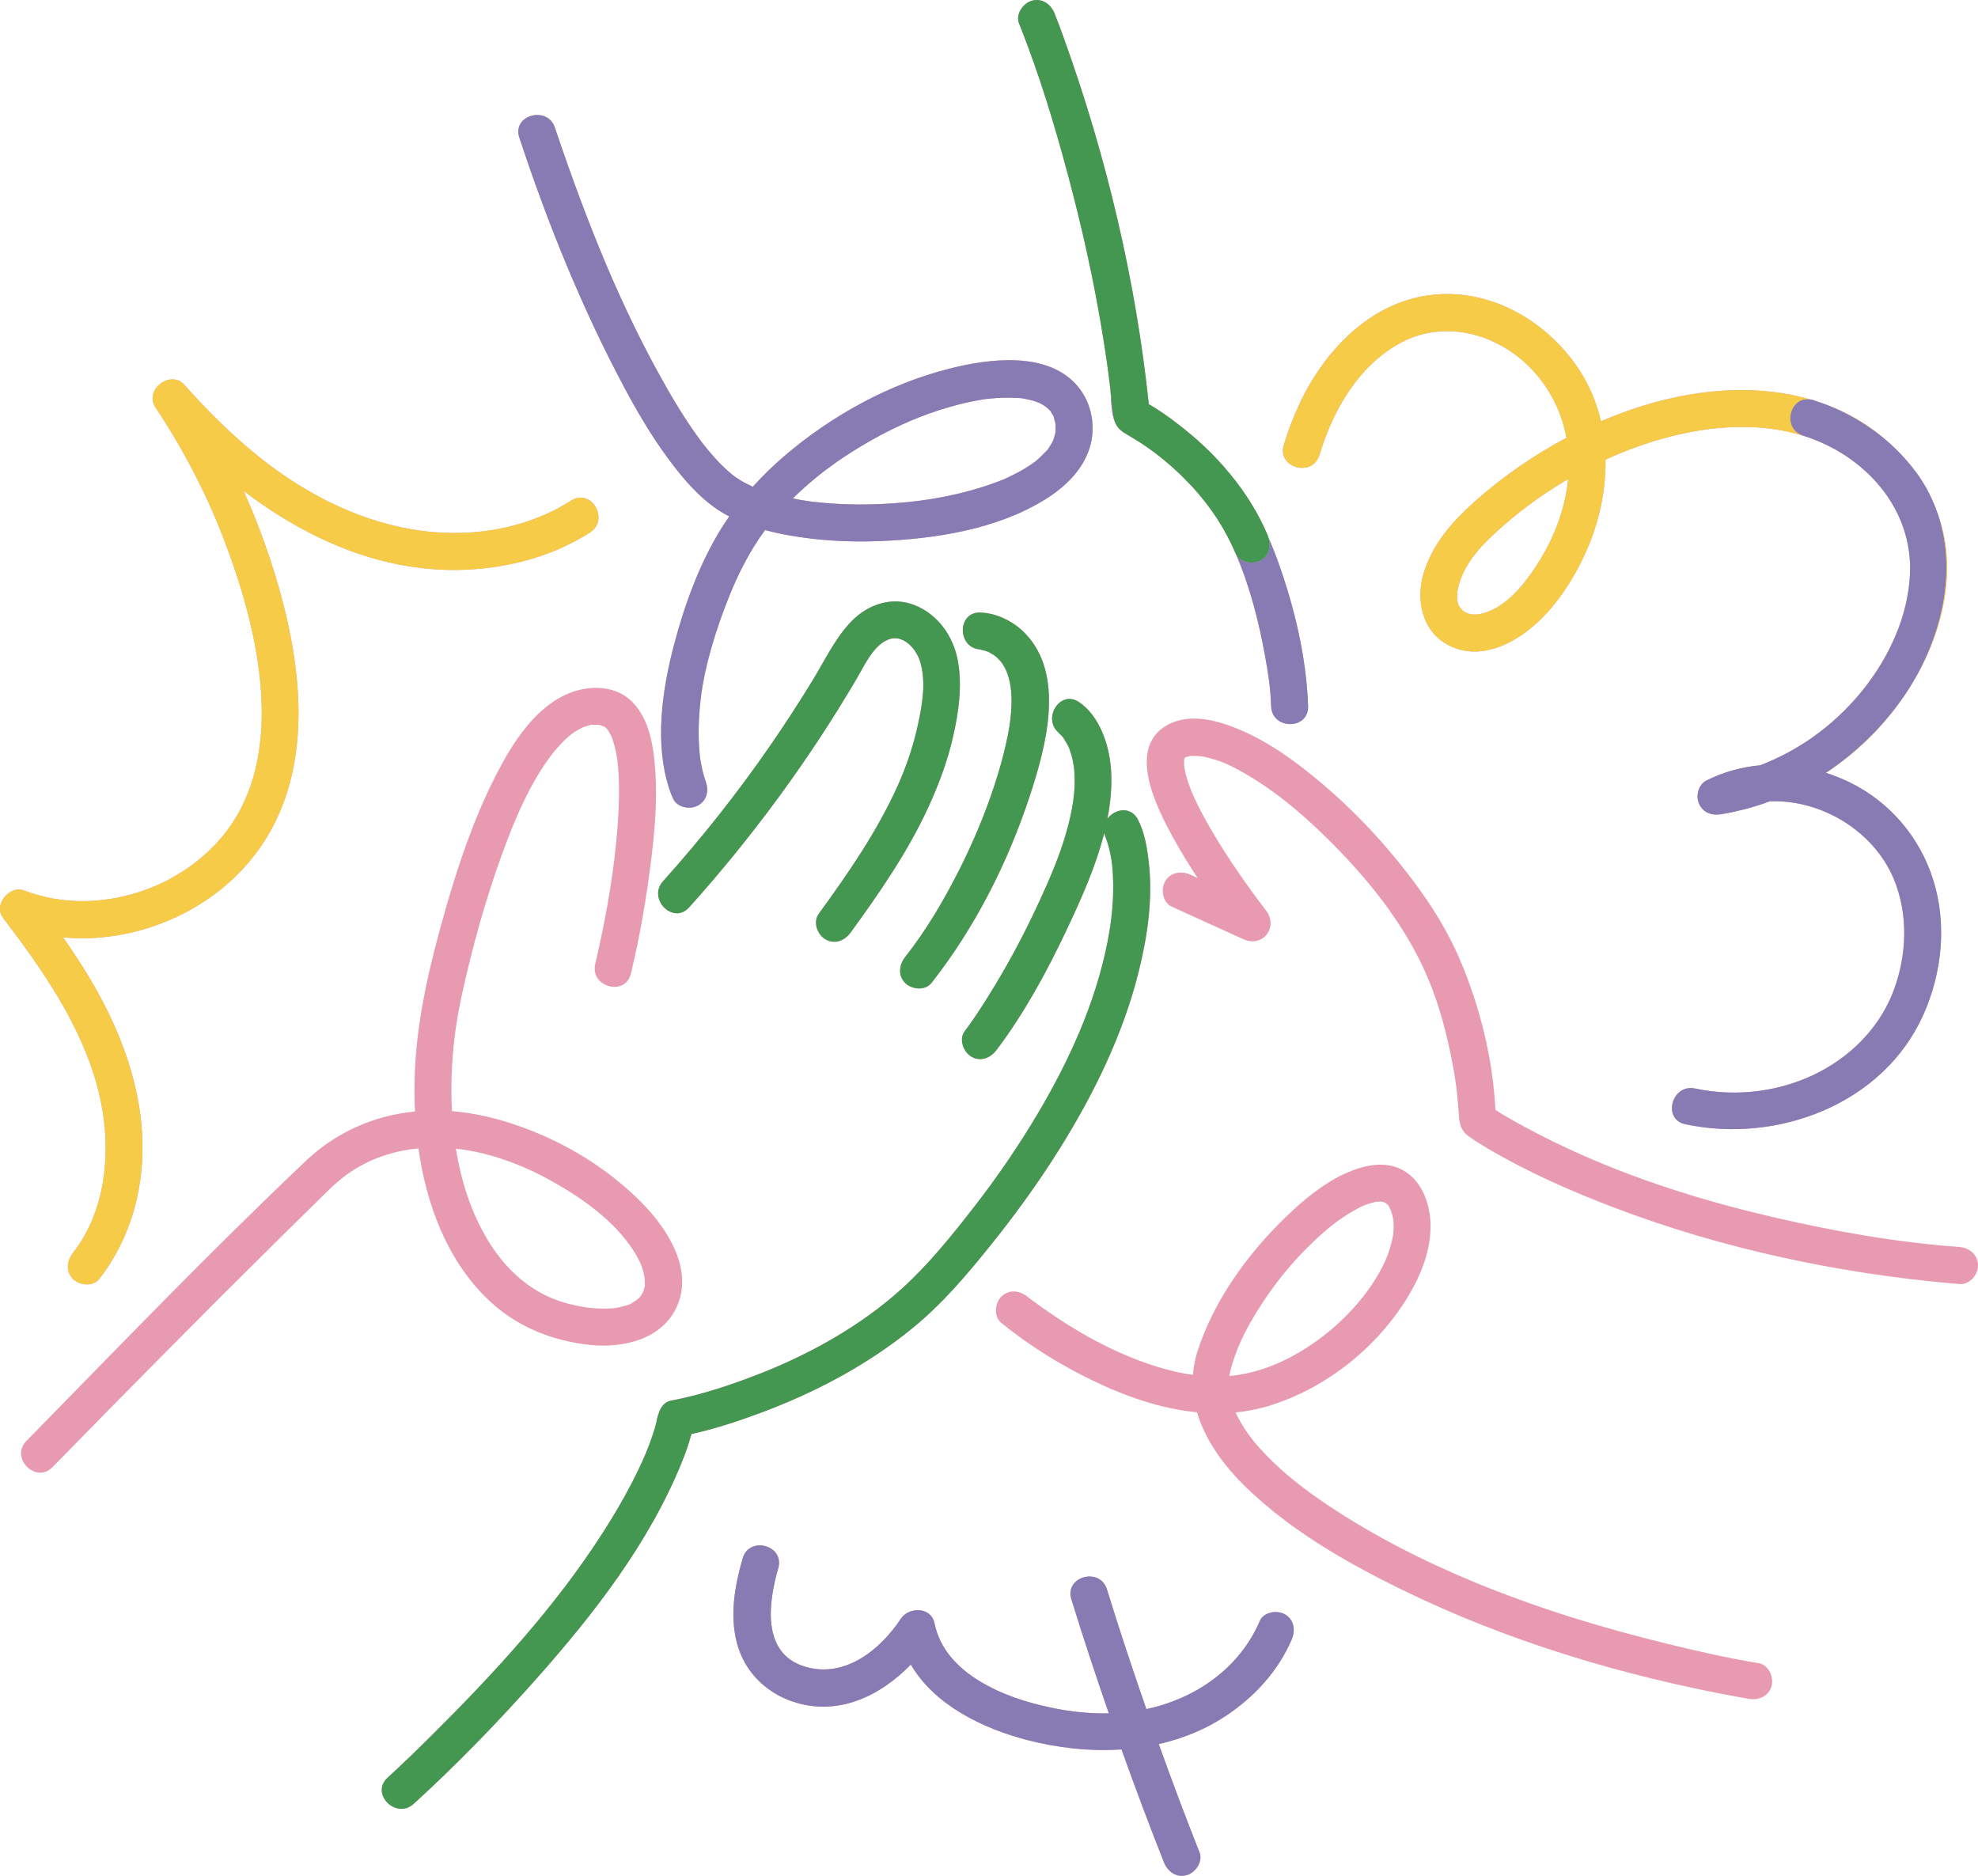
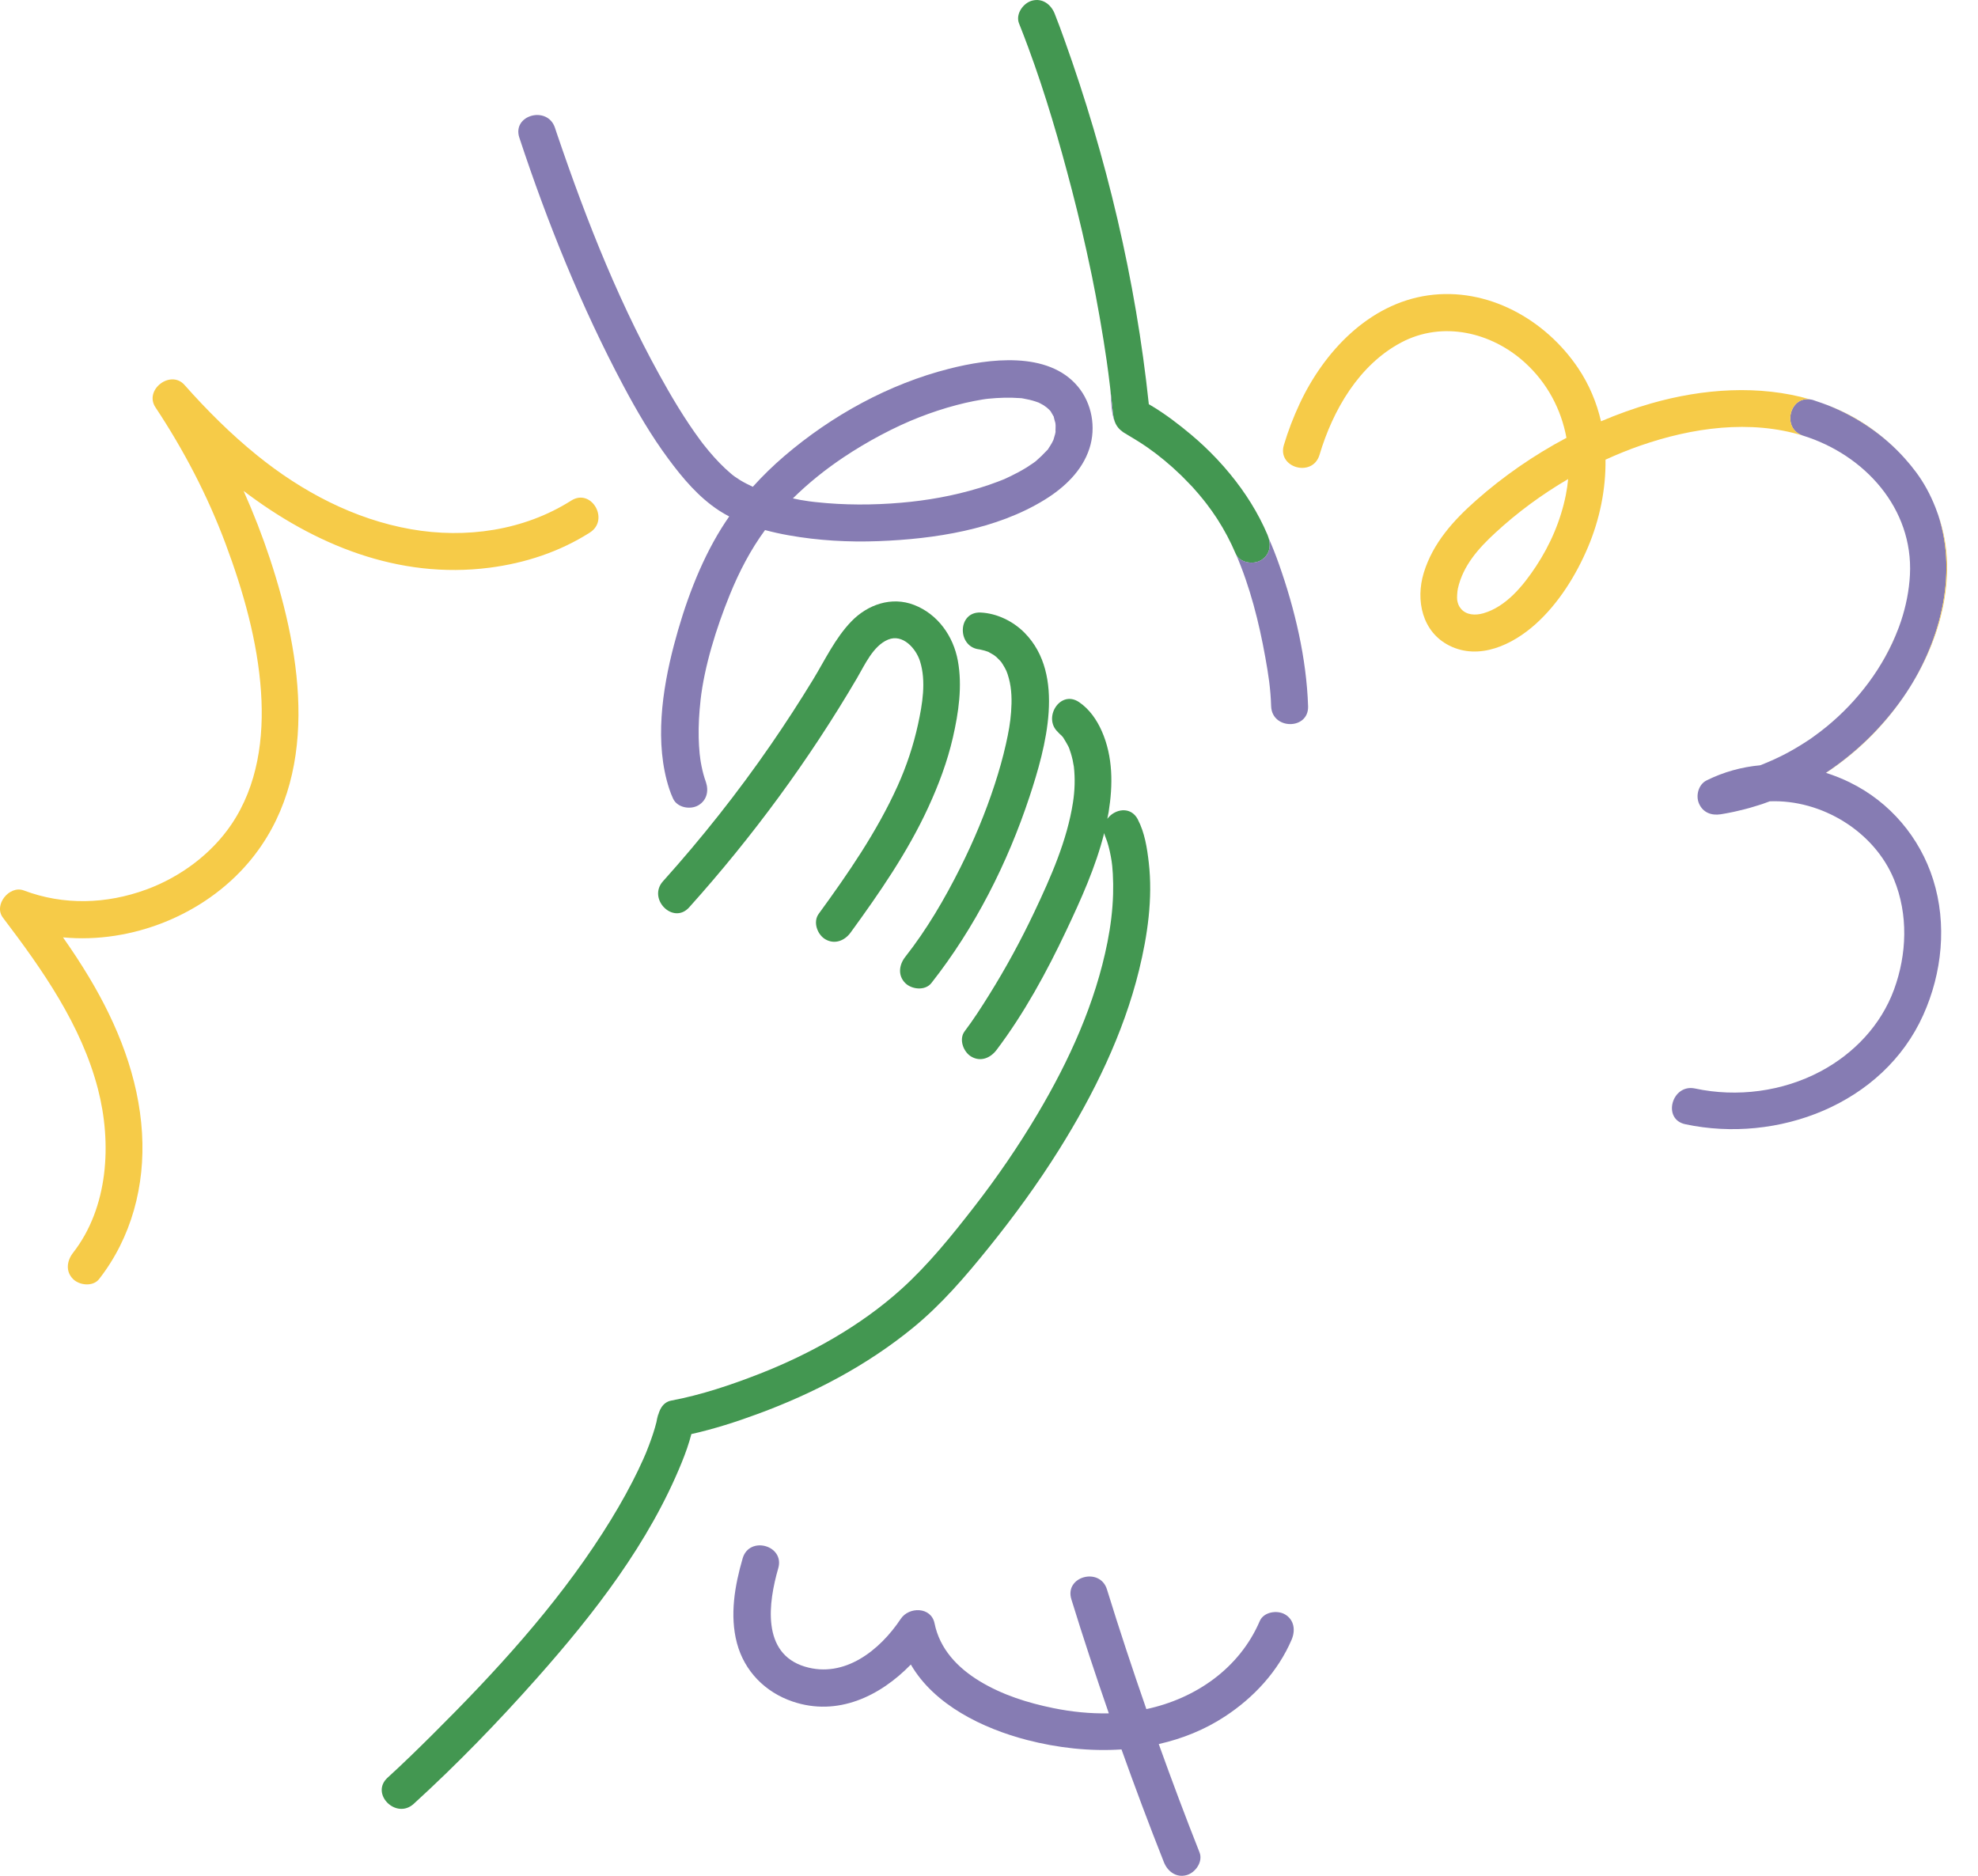
<svg xmlns="http://www.w3.org/2000/svg" xml:space="preserve" width="39.804mm" height="37.747mm" version="1.1" style="shape-rendering:geometricPrecision; text-rendering:geometricPrecision; image-rendering:optimizeQuality; fill-rule:evenodd; clip-rule:evenodd" viewBox="0 0 2515.94 2385.93">
  <defs>
    <style type="text/css">
   
    .fil1 {fill:#439751;fill-rule:nonzero}
    .fil2 {fill:#867CB3;fill-rule:nonzero}
    .fil0 {fill:#E89AB0;fill-rule:nonzero}
    .fil3 {fill:#F6CB48;fill-rule:nonzero}
   
  </style>
  </defs>
  <g id="Layer_x0020_1">
-     <path class="fil0" d="M617.55 1649.76c36.29,36.38 83.11,55.79 133.84,60.94 43.33,4.37 94.21,-8.24 111.25,-52.91 17.94,-47.06 -15.56,-97.11 -47.27,-128.97 -34.8,-34.99 -77.32,-63.42 -122.33,-83.5 -37.31,-16.64 -77.32,-28.67 -118.14,-32.02 -2.64,-49.59 1.95,-99.5 12.57,-147.99 13.32,-60.86 30.16,-121.42 51.48,-179.95 15.87,-43.56 35.69,-90.41 63.32,-126.21 3.79,-4.87 10.25,-12.22 15.75,-17.55 2.93,-2.84 5.97,-5.56 9.17,-8.07 0.35,-0.27 0.73,-0.54 0.91,-0.66 2.22,-1.52 4.44,-2.99 6.74,-4.36 1.06,-0.6 5.87,-2.95 6.25,-3.26 2.9,-1.08 5.83,-1.89 8.79,-2.74 1.23,-0.35 1.8,-0.56 2.12,-0.71 0.37,0.04 0.95,0.1 2.2,0.1 1.76,0 3.56,0.02 5.33,0 0.83,-0.02 1.43,-0.04 1.85,-0.06 0.19,0.06 0.46,0.16 0.91,0.27 2.14,0.52 4.32,1.28 6.45,1.76 0,0 0,0.02 0,0.02 -6.57,-1.41 -1.55,0.1 0.81,0.89 0.66,0.68 1.43,1.37 2.07,1.95 0.62,0.58 1.14,1.26 1.7,1.91 0.1,0.21 0.16,0.31 0.29,0.56 1.18,2.24 2.49,4.56 3.79,6.76 0.1,0.21 0.23,0.42 0.34,0.66 0.37,0.94 0.76,1.86 1.1,2.84 2.16,6.47 3.88,13 5.16,19.7 0.47,2.45 0.85,4.94 1.2,7.38 0.02,0.64 0.76,6.88 0.89,8.15 0.71,7.98 1.08,15.99 1.23,24.02 0.31,17.4 -0.46,34.8 -1.76,52.17 -4.17,55.21 -13.29,108.16 -26.11,165.12 -0.73,3.3 -1.47,6.59 -2.28,9.89 -7.12,29.43 38.2,42.02 45.32,12.51 11.72,-48.59 20.12,-98.23 26.14,-147.84 4.42,-36.61 7.51,-73.94 4.85,-110.82 -2.12,-29.7 -7.03,-63.84 -28.62,-86.29 -24.06,-25.07 -63.71,-22.21 -92.03,-6.54 -37.94,21.01 -63.32,62.47 -82.47,99.97 -27.5,53.84 -47.06,111.77 -63.7,169.81 -18.6,65.15 -34.97,131.48 -38.64,199.42 -1.02,18.79 -1.14,38.12 -0.21,57.62 -52.29,5.1 -100.39,26.42 -138.9,62.93 -118.78,112.58 -232.57,230.82 -347.12,347.72 -2.74,2.78 -5.47,5.58 -8.21,8.38 -21.17,21.66 12.03,54.99 33.23,33.29 95.39,-97.48 191.23,-194.59 288.24,-290.48 14.21,-14.06 28.48,-28.1 42.79,-42.04 14.75,-14.39 29.08,-29.88 46.09,-41.58 26.84,-18.48 56.96,-28.25 88.31,-31.26 9.89,70.44 35.45,139.24 85.31,189.16l0.02 -0.13zm85.89 -146.59c37.68,21.26 77.26,49.34 101.38,86.08 10.87,16.51 16.05,29.83 15.39,45.9 0,0.23 0.02,0.25 0.02,0.39 -0.04,0.16 -0.06,0.21 -0.1,0.37 -0.47,1.95 -0.94,3.82 -1.49,5.73 -0.1,0.44 -0.16,0.64 -0.23,0.94 -0.1,0.21 -0.19,0.29 -0.34,0.58 -0.6,1.12 -1.26,2.22 -1.89,3.34 -2.3,4.27 -6.18,7.03 -11.85,10.52 -4.56,2.8 -1.83,1.45 -7.86,3.42 -4.36,1.37 -8.82,2.47 -13.32,3.22 -6.57,1.08 -21.95,1.02 -31.79,-0.04 -20.99,-2.3 -42.98,-8.56 -59.47,-17.05 -34.68,-17.77 -59.59,-46.4 -78.32,-81.31 -17.26,-32.13 -27.89,-67.97 -33.68,-104.22 43.37,4.77 85.74,20.8 123.53,42.12l0.01 0.02zm74.52 -566.03c0.47,1.02 0.75,1.78 0,0zm389.66 -15.64c5.56,-25.57 10.64,-54.94 2.57,-80.48 -5.1,-16.14 -21.92,-35.19 -40.61,-27.44 -19,7.84 -29.78,32.4 -39.49,48.95 -61.08,104.12 -132.93,201.85 -213.51,291.6 -20.26,22.61 -53.41,-10.81 -33.23,-33.29 49.3,-54.92 95.14,-112.77 137.06,-173.56 18.67,-27.07 36.57,-54.68 53.7,-82.73 15.23,-24.99 28.29,-53.01 48.85,-74.23 20.74,-21.38 51,-31.96 79.69,-20.87 30.16,11.66 49.95,39.61 55.69,70.98 5.91,32.13 0.95,66 -6.28,97.52 -7.03,30.76 -18.19,60.4 -31.36,89.02 -26.22,56.93 -62.04,108.74 -98.81,159.25 -7.49,10.31 -20.25,15.43 -32.15,8.44 -10.16,-5.95 -15.89,-21.95 -8.42,-32.21 37.56,-51.58 74.15,-104.55 100.49,-162.94 11.26,-24.95 20.02,-51.21 25.85,-78.01l-0.03 -0.01zm-16.14 328.91c-9.73,-9.75 -7.84,-23.36 0,-33.31 27.4,-34.82 50.11,-73.69 69.92,-113.27 17.19,-34.35 32.05,-69.79 43.93,-106.32 5.44,-16.8 10.31,-33.78 14.17,-51.02 3.48,-15.43 5.6,-27.27 6.59,-40.82 1.08,-14.39 0.94,-28.94 -2.88,-42.91 -2.3,-8.44 -3.36,-10.64 -7.69,-17.77 -0.66,-1.1 -1.43,-2.18 -2.18,-3.24 -0.19,-0.23 -0.25,-0.27 -0.56,-0.6 -1.74,-1.95 -3.61,-3.75 -5.5,-5.58 -0.52,-0.52 -2.01,-1.6 -2.64,-2.05 -0.35,-0.25 -0.68,-0.52 -1.08,-0.71 -1.85,-1.08 -3.71,-2.12 -5.56,-3.19 -0.37,-0.23 -0.58,-0.34 -0.85,-0.5 -0.04,-0.02 -0.04,-0.02 -0.1,-0.04 -1.57,-0.52 -3.13,-1.12 -4.73,-1.57 -0.42,-0.1 -3.82,-0.95 -6.07,-1.45 -0.19,-0.02 -0.35,-0.06 -0.54,-0.06 0.1,0 0.23,0.02 0.34,0.02 -1.06,-0.23 -1.85,-0.37 -1.86,-0.31 0,0.02 0.13,0.06 0.27,0.08 -27.21,-4.17 -26.36,-47.98 2.84,-46.67 20.8,0.91 41.5,11.1 56,25.82 52.64,53.45 26.8,146.26 6.31,208.22 -28.06,84.91 -69.57,166.9 -124.93,237.26 -7.88,10.04 -25.06,8.15 -33.23,0l0.03 0.01zm-187.29 547.81c-27.57,10.14 -55.96,19.33 -84.75,25.74 -3.13,12.15 -7.36,24.04 -12.09,35.67 -41.57,102.56 -111.32,192.39 -184.12,274.53 -49.55,55.83 -101.82,109.84 -156.97,160.16 -22.32,20.39 -55.63,-12.84 -33.23,-33.29 19.64,-17.94 38.68,-36.52 57.54,-55.26 79.07,-78.61 155.56,-161.85 215.98,-255.94 13.67,-21.26 26.51,-43.04 38.06,-65.52 4.84,-9.39 9.44,-18.92 13.73,-28.56 2.86,-6.43 3.84,-8.67 7.26,-17.74 3.61,-9.54 6.88,-19.23 9.39,-29.12 0.87,-3.4 3.32,-18.73 1.49,-4.75 1.26,-9.79 6.22,-20.62 17.26,-22.73 38.35,-7.22 76.22,-19.95 112.48,-34.12 63.66,-24.89 128.28,-60.65 180.35,-107.73 34.47,-31.16 64.15,-67.99 92.61,-104.64 29.31,-37.75 56.41,-77.32 80.81,-118.45 40.18,-67.78 73.42,-140.73 88.77,-218.42 3.96,-20.08 6.51,-40.36 7.12,-60.86 0.25,-8.61 0.16,-17.24 -0.34,-25.85 -0.19,-3.3 -0.44,-6.59 -0.75,-9.89 -0.1,-0.76 -0.62,-4.94 -0.75,-5.99 -1.37,-8.65 -3.13,-17.26 -5.87,-25.57 -1.06,-3.13 -4.77,-10.37 -0.42,-1.8 -0.34,-0.64 -0.58,-1.35 -0.91,-1.99 -1.16,-2.22 -1.83,-4.4 -2.3,-6.54 -10.7,42.91 -29.47,84.38 -48.16,123.89 -24.89,52.64 -53.53,105.41 -88.75,152.01 -7.69,10.16 -20.1,15.49 -32.15,8.44 -10.04,-5.87 -16.09,-22.05 -8.44,-32.19 11.22,-14.85 21.32,-30.59 31.16,-46.36 21.26,-34.06 40.45,-69.38 57.62,-105.65 20.82,-44.01 41.6,-90.82 49.05,-139.3 2.28,-14.89 2.78,-30.32 1.1,-45.34 -0.08,0.06 -1.2,-6.88 -1.52,-8.27 -0.62,-2.82 -1.33,-5.58 -2.16,-8.32 -0.68,-2.24 -1.52,-4.42 -2.24,-6.62 -0.06,-0.15 -0.06,-0.19 -0.1,-0.31 -0.42,-0.89 -0.79,-1.8 -1.25,-2.7 -1.91,-3.67 -4.06,-7.12 -6.22,-10.64 -0.06,-0.08 -0.08,-0.13 -0.13,-0.23 -0.71,-0.71 -1.28,-1.57 -1.99,-2.28 -1.43,-1.43 -3.27,-2.8 -4.52,-4.37 -0.15,-0.19 -0.15,-0.21 -0.21,-0.31 -19.44,-18.05 2.95,-54.13 26.92,-38.02 13.13,8.84 22.63,22.61 28.94,36.92 14.35,32.6 14.25,68.32 8.69,103 -0.47,2.86 -1.12,5.7 -1.68,8.56 9.15,-12.53 29.7,-16.78 38.89,0.85 8.69,16.66 11.76,36.17 13.87,54.57 5.29,45.65 -1.52,92.83 -12.4,137.18 -19.89,80.97 -57.6,157.67 -101.63,228.02 -27.32,43.64 -57.74,85.29 -90.06,125.32 -29.22,36.21 -59.49,71.58 -95.6,101.11 -58.78,48.1 -126.32,83.5 -197.37,109.66l-0.01 0.02zm542.9 -834.6c-0.34,1.86 -0.66,2.47 -0.76,2.3 0.19,-0.71 0.35,-1.43 0.6,-2.12 0.02,-0.04 0.04,-0.08 0.06,-0.13 0.04,-0.02 0.06,-0.02 0.1,-0.04l0 -0.01zm985.33 622.46c-79.54,-5.75 -157.86,-19.66 -236.2,-37.79 -109.33,-25.28 -218.18,-61.39 -317.09,-115.13 -12.45,-6.74 -25.01,-13.71 -37,-21.45 -3.3,-65.31 -19.81,-131.79 -45.3,-191.4 -19.31,-45.16 -46.96,-85.62 -77.76,-123.66 -29.41,-36.34 -62.14,-70.17 -97.86,-100.31 -31.77,-26.82 -65.98,-52.02 -104.43,-68.34 -27.52,-11.7 -63.63,-21.57 -91.78,-5.95 -53.41,29.6 -12.53,107.67 8.05,144.94 9.34,16.95 19.62,33.48 30.26,49.71 -3.05,-1.37 -6.07,-2.76 -9.15,-4.15 -11.55,-5.25 -25.28,-3.32 -32.13,8.44 -5.91,10.1 -3.19,26.95 8.42,32.23 30.35,13.79 60.71,27.58 91.08,41.38 24.89,11.3 45.26,-15.72 28.48,-36.96 -0.31,-0.39 -0.6,-0.81 -0.91,-1.18 -0.02,-0.02 -0.02,-0.02 -0.02,-0.02 -3.36,-4.48 -6.76,-8.92 -10.08,-13.4 -11.16,-15.08 -21.98,-30.4 -32.38,-46.02 -12.67,-19.06 -24.81,-38.54 -35.66,-58.66 -5.23,-9.73 -10.14,-19.6 -14.54,-29.72 -0.42,-0.97 -1.16,-2.8 -1.45,-3.56 -0.83,-2.07 -1.6,-4.17 -2.36,-6.28 -1.6,-4.5 -3.05,-9.11 -4.25,-13.73 -0.56,-2.16 -1.08,-4.34 -1.49,-6.49 -0.1,-0.52 -0.31,-1.86 -0.47,-2.95 -0.1,-1.28 -0.27,-3.17 -0.29,-3.59 -0.06,-1.83 0.15,-3.75 0.08,-5.58 0.02,-0.21 0.1,-0.37 0.16,-0.58 -0.1,-0.19 0.02,-1.1 0.6,-2.09 0,-0.04 0,-0.06 0.02,-0.08 0,-0.02 0.02,-0.02 0.02,-0.02 0.02,-0.02 0.02,-0.02 0.02,-0.02 0,0 0,0 0,0 0.04,-0.04 0.06,-0.06 0.1,-0.08 0,0 0,0.02 0,0.04 0.29,-0.16 0.42,-0.25 0.62,-0.35 1.66,-0.42 3.34,-0.89 4.96,-1.39 0.66,-0.21 1.08,-0.35 1.31,-0.47 0.42,0.04 1,0.06 2.05,0.06 3.88,0 7.72,0.06 11.57,0.42 0.87,0.21 4.79,0.85 5.56,1 2.82,0.62 5.62,1.37 8.4,2.16 13.61,3.92 20.45,7.16 32.96,13.81 12.67,6.7 24.85,14.35 36.67,22.53 27.57,19.06 52.87,41.29 76.72,64.8 49.71,48.97 95.49,104.99 124.43,168.98 15.04,33.25 25.24,68.88 32.63,104.58 5.41,26.22 8.15,44.78 10.06,70.48 1.06,14.21 0.29,26.01 13.69,35.55 8.44,5.99 17.4,11.33 26.32,16.57 50.73,29.76 105.05,53.53 159.96,74.33 137.02,51.94 283.05,82.86 428.9,95.81 2.86,0.27 5.68,0.52 8.55,0.71 12.67,0.91 23.5,-11.49 23.5,-23.54 0,-13.48 -10.81,-22.61 -23.5,-23.54l-0.02 -0.01zm-985.2 -623.14c-0.02,0.02 -0.04,0.04 -0.06,0.06 0.04,-0.15 0.1,-0.29 0.13,-0.44 -0.02,0.15 -0.04,0.23 -0.06,0.37zm729.77 1152.52c-38.91,-6.45 -77.55,-15.2 -115.86,-24.58 -83.23,-20.3 -165.64,-45.4 -244.89,-78.15 -65.21,-26.95 -129.14,-59.34 -187.85,-98.62 -28.15,-18.83 -55.11,-39.61 -78.63,-64.09 -10.62,-11.04 -18.98,-20.95 -26.84,-33.15 -4.79,-7.45 -8.34,-13.81 -11.22,-20.35 14.77,-1.47 29.49,-4.36 44.16,-8.94 71.6,-22.36 136.52,-74.44 175.24,-138.7 16.22,-26.88 28.94,-58.53 28.5,-90.41 -0.35,-26.42 -10.33,-55.75 -34.3,-69.59 -23.31,-13.46 -50.94,-6.76 -73.88,3.56 -27.58,12.43 -52.02,32.65 -73.76,53.39 -49.49,47.25 -93.71,107.67 -114.63,173.46 -3.19,9.97 -4.89,19.81 -5.64,29.47 -23.85,-3.34 -47.23,-10.18 -69.75,-18.71 -49.37,-18.71 -95.43,-46.81 -137.7,-78.32 -0.34,-0.25 -0.44,-0.34 -0.66,-0.52 -0.16,-0.1 -0.21,-0.16 -0.42,-0.31 -0.68,-0.54 -1.37,-1.08 -2.04,-1.62 -9.83,-8.01 -23.62,-9.63 -33.23,0 -8.27,8.3 -9.91,25.24 0,33.31 35.26,28.75 74.77,53.22 115.61,73.05 41.89,20.3 87.28,36.24 133.36,40.71 10.54,35.9 34.58,68.4 62.33,95.34 56.08,54.47 126.08,94.79 195.76,129.03 136.45,67.06 285,111.38 434.38,138.45 3.15,0.58 6.28,1.14 9.46,1.66 12.51,2.07 25.28,-3.27 28.89,-16.43 3.11,-11.26 -3.82,-26.9 -16.41,-28.97l0.03 0.01zm-673.23 -365.87c0.29,-1.55 0.58,-3.13 0.91,-4.66 0.71,-3.19 1.6,-6.33 2.51,-9.48 2.12,-7.07 4.6,-14.02 7.36,-20.85 10.47,-25.86 28.62,-55.15 46.54,-79.36 18.13,-24.47 39.16,-47.27 62.06,-67.37 11.07,-9.71 18.94,-15.85 31.76,-23.83 4.73,-2.96 9.58,-5.73 14.58,-8.24 0.76,-0.42 4.75,-2.2 5.75,-2.7 1.2,-0.42 4.98,-1.8 6.16,-2.18 2.3,-0.71 4.66,-1.23 6.99,-1.86 0.73,-0.21 1.25,-0.35 1.62,-0.5 0.16,0 0.23,0.02 0.46,0 2.09,-0.08 4.19,-0.15 6.28,-0.19 0.52,0 1.02,0.06 1.52,0.1 0.16,0.04 0.16,0.04 0.34,0.1 0.35,0.16 1.8,0.71 2.96,1.1 0.39,0.27 0.81,0.52 1.23,0.73 0.94,0.83 2.2,1.95 2.55,2.24 0.34,0.29 0.54,0.42 0.73,0.58 0.1,0.35 0.31,0.87 0.75,1.74 0.47,0.94 2.04,4.32 2.3,4.71 0.76,2.07 1.47,4.17 2.01,6.33 0.27,1 0.89,4.6 1.1,5.41 0.27,2.7 0.42,5.41 0.46,8.15 0,2.59 -0.16,5.15 -0.31,7.72 -0.06,1 -0.19,2.01 -0.31,3.01 -0.08,0.58 -0.27,1.7 -0.34,2.05 -1.43,7.16 -3.26,14.18 -5.64,21.07 -8.44,24.16 -26.61,50.98 -45.69,71.68 -23.08,25.06 -49.99,46.02 -80.21,61.79 -23.81,12.45 -49.76,20.87 -76.43,23.34 0.44,-4.73 0.25,-1.62 0.06,-0.62l-0.04 -0.01zm-771.01 -1259.23c17.07,32.13 35.53,63.78 57.2,93.02 18.44,24.91 38.78,49.2 64.98,66.2 4.06,2.65 8.3,5.04 12.63,7.28 -3.4,4.89 -6.7,9.81 -9.83,14.85 -27.94,44.88 -47.1,97.77 -60.48,148.75 -15.06,57.22 -24.89,125.09 -5.97,182.89 1.39,4.23 3.03,8.4 4.89,12.45 5.35,11.55 21.95,14.46 32.15,8.44 11.8,-6.91 13.77,-20.66 8.44,-32.23 3.69,8.03 1.1,2.76 -0.42,-1.85 -2.18,-6.91 -3.77,-14 -5.02,-21.14 -0.29,-1.66 -0.54,-3.3 -0.76,-4.96 0.54,3.3 -0.47,-3.77 -0.62,-5.31 -0.66,-6.74 -1.06,-13.5 -1.2,-20.25 -0.42,-15.97 0.58,-31.9 2.35,-47.77 4.79,-42.87 20.02,-91.88 37.19,-134.17 12.09,-29.7 26.67,-57.58 44.9,-82.39 9.97,2.65 20.02,4.85 29.95,6.62 37.65,6.72 76.04,8.9 114.24,7.45 71.16,-2.7 150.21,-14.66 211.83,-52.89 24.77,-15.37 47.37,-36.59 56.58,-65.02 8.61,-26.69 3.22,-57.27 -14.73,-78.78 -37.98,-45.57 -113.29,-35.43 -163.55,-22.67 -76.82,19.47 -149.52,59.57 -209.61,110.94 -14.21,12.17 -27.71,25.3 -40.32,39.27 -0.02,0 -0.04,-0.02 -0.06,-0.02 -5.54,-2.59 -10.97,-5.31 -16.18,-8.5 -2.3,-1.41 -4.48,-2.95 -6.72,-4.44 -0.42,-0.29 -1.49,-1.1 -2.18,-1.6 -0.83,-0.66 -1.66,-1.35 -2.47,-2.04 -10.35,-8.67 -19.64,-18.58 -28.33,-28.94 -2.3,-2.72 -4.52,-5.45 -6.74,-8.26 -0.19,-0.23 -0.64,-0.83 -0.97,-1.26 -1.14,-1.49 -2.28,-2.99 -3.4,-4.5 -4.81,-6.51 -9.48,-13.15 -13.98,-19.89 -9.46,-14.13 -18.31,-28.6 -26.76,-43.33 -60,-104.41 -102.98,-213.32 -141.62,-327.05 -0.76,-2.28 -1.54,-4.52 -2.3,-6.8 -9.46,-28.65 -54.86,-16.36 -45.32,12.53 35.61,107.81 78.88,215.04 132.18,315.28l0 0.04zm549.78 48.43c0.21,1.18 0.25,2.05 0,0zm-269.94 43.08c30.03,-20.14 65.17,-38.87 96.18,-50.96 15.66,-6.12 31.59,-11.41 47.83,-15.68 7.38,-1.95 14.81,-3.67 22.29,-5.15 3.59,-0.71 7.2,-1.37 10.81,-1.95 1.23,-0.19 2.45,-0.37 3.67,-0.56 0.89,-0.1 3.09,-0.37 3.71,-0.46 13.46,-1.33 26.78,-1.76 40.3,-0.73 1.18,0.06 1.76,0.1 2.16,0.1 0.42,0.08 0.97,0.19 1.83,0.35 2.67,0.5 5.37,0.97 8.03,1.64 2.55,0.6 5.06,1.31 7.55,2.12 1.2,0.39 2.38,0.89 3.59,1.25 0.15,0.06 0.19,0.06 0.34,0.1 0.06,0.04 0.06,0.04 0.15,0.08 2.12,1.12 4.23,2.12 6.28,3.34 1.02,0.62 3.67,2.7 4.23,3.05 0.91,0.81 1.89,1.57 2.72,2.47 0.62,0.62 1.18,1.33 1.8,1.93 0.13,0.15 0.19,0.16 0.29,0.27 0.04,0.08 0.04,0.1 0.1,0.23 1.1,1.95 2.24,3.88 3.36,5.79 0.19,0.29 0.27,0.42 0.39,0.62 0.04,0.23 0.04,0.42 0.13,0.76 0.52,2.3 1.18,4.73 1.85,6.97 0.06,0.21 0.13,0.46 0.19,0.71 0.1,1.06 0.23,2.09 0.27,3.15 0.13,2.55 -0.35,5.29 -0.08,7.8 0,0.06 0.02,0.06 0.02,0.13 -0.23,0.87 -0.31,1.8 -0.54,2.7 -0.68,2.43 -1.43,4.85 -2.14,7.3 -0.02,0.1 -0.02,0.13 -0.06,0.23 -0.66,1.35 -1.28,2.65 -1.99,3.94 -1.26,2.35 -2.74,4.5 -4.17,6.74 -0.47,0.73 -0.76,1.2 -0.94,1.54 -0.29,0.27 -0.68,0.64 -1.41,1.43 -4.37,4.69 -8.86,9.05 -13.73,13.25 -0.19,0.13 -0.23,0.19 -0.35,0.29 -1.25,0.91 -2.51,1.85 -3.77,2.74 -2.64,1.83 -5.33,3.61 -8.07,5.31 -6.37,3.94 -13,7.51 -19.75,10.78 -8.69,4.19 -8.3,3.96 -16.61,7.14 -7.61,2.93 -15.33,5.54 -23.13,7.9 -33.77,10.31 -67.08,16.04 -99.74,18.83 -35.98,3.11 -72.34,3.15 -108.24,-0.76 -1.62,-0.19 -3.26,-0.35 -4.87,-0.56 -0.06,0 -3.4,-0.46 -4.46,-0.58 -3.56,-0.52 -7.16,-1.08 -10.7,-1.66 -3.17,-0.56 -6.31,-1.31 -9.48,-1.95 19.85,-19.54 41.21,-36.67 64.15,-52.04l0.03 0.08zm223.61 -552.02c-4.77,-11.88 5.25,-25.88 16.41,-28.96 13.24,-3.65 24.16,4.63 28.89,16.43 4.36,10.83 8.34,21.82 12.28,32.83 53.64,149.36 90.84,305.95 107.48,463.89 1.16,0.66 2.3,1.41 3.46,2.09 17.94,10.72 34.82,23.68 50.65,36.96 11.3,9.5 22.09,19.7 32.29,30.49 0.47,0.5 0.89,0.97 1.37,1.47 5.35,5.73 10.52,11.64 15.49,17.67 0.06,0.06 0.1,0.1 0.16,0.19 0.06,0.06 0.1,0.13 0.15,0.23 19.29,23.48 35.63,49.34 47.48,77.28 0.58,1.41 1.08,2.84 1.49,4.25 4.71,10.78 9.08,21.84 13.07,33.18 20.18,57.1 34.95,119.57 36.94,180.43 1,30.37 -46,30.24 -46.98,0 -0.76,-23.08 -3.55,-40.42 -7.4,-61.98 -7.96,-44.51 -19.47,-90.18 -37.6,-131.94 -0.02,-0.06 -0.08,-0.1 -0.1,-0.19 -6.47,-15.28 -14.21,-29.83 -23.08,-43.66 -0.37,-0.58 -0.76,-1.18 -1.14,-1.76 -3.88,-5.95 -8.03,-11.74 -12.34,-17.42 -1.23,-1.6 -2.47,-3.22 -3.75,-4.81 -4.06,-5.1 -8.26,-10.08 -12.63,-14.94 -1.55,-1.7 -3.13,-3.38 -4.71,-5.06 -2.72,-2.88 -5.44,-5.68 -8.21,-8.42 -1.26,-1.26 -2.51,-2.57 -3.82,-3.82 -13.92,-13.44 -28.33,-25.3 -42.77,-35.38 -9.37,-6.55 -19.21,-12.17 -28.89,-18.13 -0.58,-0.35 -1.18,-0.66 -1.76,-1.04 -0.44,-0.29 -0.76,-0.68 -1.18,-1 -1.33,-1 -2.55,-1.99 -3.59,-3.07 -0.44,-0.46 -0.85,-0.89 -1.25,-1.37 -1.35,-1.64 -2.53,-3.3 -3.38,-5.12 -6.37,-12.59 -5.52,-30.55 -6.86,-43.99 -0.16,-1.39 -0.29,-2.76 -0.47,-4.15 -1.28,-10.81 -2.67,-21.59 -4.21,-32.34 0,-0.04 -0.02,-0.1 -0.02,-0.1 -2.41,-16.72 -5.1,-33.41 -7.98,-50.03 -0.56,-3.26 -1.14,-6.51 -1.72,-9.77 -2.8,-15.83 -5.79,-31.65 -8.98,-47.41 -0.37,-1.76 -0.76,-3.53 -1.12,-5.31 -7.22,-34.91 -15.33,-69.59 -24.31,-104.1 -15.89,-61.02 -33.6,-122.25 -55.57,-181.59 -3.82,-10.23 -7.69,-20.45 -11.76,-30.55l-0.02 -0.01zm382.17 548.76c16.97,-56.91 50.07,-114.49 104.03,-143.05 52.39,-27.71 114.51,-13.19 157.22,25.61 28.58,25.99 46.15,59.53 52.85,95.72 -41.28,21.9 -80.02,48.64 -114.93,79.52 -28.96,25.59 -55,54.4 -66.56,92.17 -10.64,34.78 -2.14,75.23 32.6,92.63 38.1,19.06 80.48,-1.25 109.57,-27.34 29.28,-26.28 51.62,-62.24 66.83,-98.23 14.7,-34.85 22.69,-73.13 22.15,-110.99 14.54,-6.62 29.33,-12.69 44.37,-17.9 65.98,-22.9 139.71,-33.37 207.35,-12.53 77.8,24.37 139.94,92.34 135.52,177.07 -1.02,19.91 -5.02,39.56 -11.3,58.58 -0.81,2.43 -1.66,4.84 -2.55,7.26 -0.34,0.94 -0.68,1.85 -1.06,2.76 -7.88,20.45 -18.36,39.93 -30.24,57.6 -0.5,0.75 -1,1.45 -1.52,2.18 -3.27,4.77 -6.68,9.39 -10.12,13.87 -1.23,1.57 -2.47,3.17 -3.71,4.71 -2.33,2.9 -4.69,5.75 -7.12,8.55 -1.6,1.86 -3.27,3.69 -4.94,5.5 -2.38,2.61 -4.75,5.23 -7.2,7.76 -1.89,1.95 -3.88,3.84 -5.83,5.73 -2.35,2.3 -4.65,4.58 -7.05,6.8 -4.37,4.03 -8.82,7.92 -13.34,11.64 -0.34,0.27 -0.66,0.54 -1,0.81 -5.1,4.13 -10.31,8.09 -15.6,11.85 -1.02,0.75 -2.01,1.49 -3.03,2.2 -4.15,2.9 -8.42,5.58 -12.71,8.27 -5.44,3.4 -10.95,6.62 -16.57,9.66 -0.37,0.23 -0.76,0.44 -1.18,0.64 -11.16,5.97 -22.67,11.18 -34.45,15.72 -23.37,2.14 -46.42,8.44 -68.2,19.27 -10.35,5.15 -14,19.35 -9.63,29.39 5.04,11.51 15.78,15.51 27.71,13.65 5.31,-0.85 10.56,-1.85 15.78,-2.95 1.72,-0.37 3.42,-0.76 5.15,-1.18 3.55,-0.81 7.09,-1.66 10.62,-2.59 1.93,-0.5 3.79,-1 5.68,-1.54 3.61,-1.04 7.17,-2.12 10.75,-3.26 1.55,-0.47 3.13,-0.95 4.66,-1.47 3.3,-1.1 6.55,-2.3 9.83,-3.51 65.5,-2.53 132.64,37.98 157.88,99.43 18.25,44.53 16.41,95.12 0.06,139.86 -16.66,45.53 -51.13,81.61 -93.5,104.18 -48.37,25.76 -106.23,33.25 -159.65,21.8 -29.51,-6.28 -42.1,39.09 -12.51,45.42 117.11,25.04 251.78,-25.24 302.8,-138.93 24.04,-53.51 30.37,-115.59 12.63,-172.03 -16.95,-53.97 -55.23,-99.02 -106.07,-123.81 -9.83,-4.79 -19.97,-8.82 -30.28,-12.14 21.8,-14.35 42.08,-31.03 60.21,-49.71 55,-56.73 95.37,-136.14 93.75,-216.62 -0.46,-21.45 -4.46,-42.08 -11.28,-61.56 -1.06,-3.15 -2.24,-6.25 -3.44,-9.37 -0.08,-0.21 -0.19,-0.42 -0.27,-0.64 -6.14,-15.62 -14.18,-30.76 -24.81,-44.99 -4.4,-5.91 -9.11,-11.55 -13.96,-17.01 -3.71,-4.13 -7.55,-8.09 -11.53,-11.99 -2.93,-2.88 -5.93,-5.66 -9,-8.4 -0.6,-0.54 -1.23,-1.08 -1.83,-1.6 -13.65,-11.95 -28.5,-22.63 -44.57,-31.4 -9.96,-5.44 -20.2,-10.14 -30.66,-14.18 -0.35,-0.15 -0.75,-0.27 -1.12,-0.39 -4.63,-1.8 -9.35,-3.42 -14.08,-4.98 -1.37,-0.44 -2.67,-1 -4.05,-1.43 -1.08,-0.34 -2.07,-0.44 -3.07,-0.62 -65.46,-18.98 -137.12,-13.81 -202.48,4.85 -21.82,6.25 -43.22,13.96 -64.11,22.84 -5.5,-23.77 -14.96,-46.63 -29.02,-67.51 -41.75,-62.12 -115.26,-103.4 -190.97,-92.59 -75.29,10.75 -132.43,71.62 -163.36,137.91 -7.95,16.98 -14.65,34.49 -20.02,52.46 -8.67,29.1 36.67,41.55 45.34,12.53l0.09 0.06zm313.38 50.57c-6.57,32.83 -19.7,63.51 -38.14,91.36 -16.05,24.2 -37.83,51.29 -66.98,59.53 -9.97,2.84 -21.43,2.36 -28.21,-5.64 -3.13,-3.71 -4.15,-6.68 -4.92,-11.38 -0.37,-2.28 -0.02,-10.39 0.89,-14.5 6.57,-29.18 26.19,-51.07 47.54,-70.79 28.21,-26.07 59.44,-48.99 92.71,-68.42 -0.64,6.62 -1.55,13.27 -2.88,19.87l-0.02 -0.03zm-348.85 1456.44c-17.32,40.38 -48.14,73.57 -84.6,97.48 -26.09,17.15 -54.69,28.52 -84.41,35.26 16.61,46.17 33.77,92.13 51.85,137.74 4.73,11.88 -5.21,25.86 -16.41,28.97 -13.17,3.63 -24.2,-4.65 -28.89,-16.47 -18.83,-47.48 -36.67,-95.32 -53.93,-143.43 -40.26,2.67 -81.29,-1.95 -120.07,-11.99 -56.08,-14.54 -118.06,-44.45 -147.88,-95.99 -39.2,40.38 -93.35,66.46 -150.42,47.04 -34.74,-11.82 -61.27,-38.46 -70.79,-74.31 -9.39,-35.4 -2.7,-73.24 7.26,-107.73 8.4,-29.1 53.74,-16.64 45.32,12.53 -12.63,43.62 -21.57,108.33 33.83,125.11 50.44,15.28 95.51,-20.88 121.98,-60.73 10.39,-15.66 38.62,-15.54 42.96,5.62 6.68,32.83 29.39,56.58 57.3,73.57 28.81,17.5 61.12,27.69 94,34.37 22.96,4.66 46.77,7.12 70.41,6.62 -16.66,-48.1 -32.65,-96.44 -47.68,-145.1 -8.96,-29.06 36.42,-41.38 45.32,-12.51 15.76,51.04 32.54,101.75 50.11,152.2 62.7,-13.4 118.45,-51.94 144.21,-112.02 5.04,-11.76 22.24,-14.25 32.15,-8.44 11.88,6.97 13.42,20.54 8.44,32.21l-0.05 0.01zm-1518.22 -700.18c-21.07,-81.6 -70.72,-152.17 -120.98,-218.28 -12.24,-16.12 8.32,-41.48 26.53,-34.59 50.76,19.18 105.13,17.45 155.87,-1.12 42.81,-15.68 82.59,-44.88 108.29,-82.84 33.49,-49.49 41.63,-109.97 37.67,-168.54 -4.36,-64.34 -22.61,-128.26 -45.09,-188.39 -22.82,-61.1 -53.16,-119.22 -89.17,-173.56 -14.83,-22.34 19.31,-48.37 36.88,-28.52 28.52,32.13 59.03,62.53 92.46,89.6 56.77,45.98 123.35,81.22 195.69,93.93 69.67,12.22 143.61,1.76 203.78,-36.44 25.66,-16.28 49.22,24.52 23.73,40.67 -38.75,24.6 -82.4,38.89 -127.76,44.69 -115.98,14.87 -222.76,-29.31 -312.69,-97.69 12.63,28.23 23.85,57.1 33.58,86.47 41.07,124.36 64.57,278.05 -27.26,386.13 -56.75,66.79 -148.75,103.56 -236.03,95.24 11.62,16.57 22.77,33.44 33.18,50.79 36.26,60.48 63.13,127.26 67.35,198.3 3.96,66.66 -13.34,132.62 -54.55,185.49 -7.84,10.08 -25.12,8.15 -33.23,0 -9.75,-9.77 -7.8,-23.29 0,-33.31 45.07,-57.8 49.53,-139.38 31.77,-208.08l-0.02 0.03z" />
    <path class="fil1" d="M843.36 1120.84c49.3,-54.92 95.14,-112.79 137.04,-173.56 18.67,-27.07 36.57,-54.68 53.7,-82.76 15.23,-25.01 28.29,-52.99 48.87,-74.23 20.74,-21.38 51,-31.96 79.69,-20.87 30.14,11.66 49.95,39.61 55.69,70.98 5.91,32.13 0.95,66 -6.28,97.54 -7.05,30.76 -18.19,60.4 -31.38,89.02 -26.22,56.93 -62.04,108.74 -98.81,159.25 -7.51,10.31 -20.25,15.43 -32.15,8.44 -10.16,-5.95 -15.91,-21.95 -8.44,-32.23 37.56,-51.56 74.15,-104.55 100.51,-162.94 11.26,-24.97 19.99,-51.21 25.85,-78.01 5.56,-25.57 10.64,-54.94 2.55,-80.48 -5.1,-16.18 -21.92,-35.19 -40.61,-27.46 -19,7.84 -29.78,32.4 -39.49,48.95 -61.06,104.08 -132.93,201.85 -213.51,291.6 -20.26,22.58 -53.41,-10.81 -33.23,-33.29l0.02 0.04zm436.12 -174.35c-3.86,17.24 -8.71,34.22 -14.17,51.02 -11.88,36.52 -26.74,71.97 -43.93,106.32 -19.83,39.57 -42.52,78.44 -69.94,113.27 -7.84,9.97 -9.73,23.56 0,33.29 8.17,8.19 25.33,10.06 33.23,0 55.34,-70.33 96.84,-152.32 124.9,-237.23 20.47,-61.98 46.34,-154.79 -6.31,-208.24 -14.5,-14.7 -35.19,-24.89 -55.98,-25.82 -29.22,-1.28 -30.06,42.52 -2.88,46.69 -0.13,-0.04 -0.25,-0.06 -0.25,-0.08 0.02,-0.06 0.81,0.06 1.86,0.31 -0.1,-0.02 -0.23,-0.02 -0.34,-0.04 0.19,0.02 0.34,0.06 0.52,0.06 2.3,0.52 5.7,1.33 6.1,1.47 1.6,0.47 3.15,1.04 4.75,1.57 0.06,0.02 0.06,0.02 0.1,0.02 0.25,0.15 0.47,0.29 0.85,0.52 1.83,1.08 3.69,2.12 5.56,3.17 0.35,0.23 0.71,0.47 1.06,0.73 0.64,0.46 2.12,1.52 2.65,2.05 1.86,1.83 3.71,3.61 5.5,5.58 0.29,0.31 0.35,0.37 0.56,0.6 0.76,1.06 1.52,2.12 2.16,3.22 4.36,7.16 5.39,9.34 7.72,17.77 3.82,14 3.94,28.54 2.88,42.93 -1,13.55 -3.13,25.37 -6.59,40.82l-0.02 0zm167.88 95.86c-9.19,-17.61 -29.74,-13.37 -38.89,-0.85 0.56,-2.86 1.2,-5.7 1.66,-8.58 5.56,-34.66 5.66,-70.38 -8.69,-102.98 -6.31,-14.31 -15.8,-28.1 -28.94,-36.92 -23.97,-16.12 -46.36,19.97 -26.92,38.02 0.06,0.08 0.04,0.13 0.21,0.31 1.25,1.55 3.09,2.95 4.52,4.34 0.68,0.71 1.28,1.57 1.99,2.3 0.06,0.08 0.06,0.1 0.13,0.23 2.14,3.53 4.32,6.97 6.22,10.64 0.47,0.89 0.85,1.78 1.25,2.7 0.04,0.13 0.06,0.15 0.1,0.31 0.71,2.2 1.54,4.4 2.22,6.62 0.83,2.74 1.54,5.5 2.18,8.32 0.31,1.37 1.43,8.34 1.52,8.27 1.7,15.02 1.2,30.45 -1.1,45.34 -7.45,48.47 -28.23,95.29 -49.05,139.3 -17.17,36.28 -36.38,71.6 -57.62,105.65 -9.83,15.76 -19.93,31.5 -31.16,46.36 -7.67,10.12 -1.6,26.34 8.42,32.19 12.07,7.07 24.46,1.72 32.15,-8.44 35.19,-46.58 63.86,-99.33 88.75,-151.99 18.69,-39.51 37.46,-81 48.18,-123.89 0.46,2.14 1.12,4.32 2.28,6.54 0.34,0.64 0.58,1.35 0.91,1.99 -4.36,-8.56 -0.62,-1.33 0.42,1.8 2.74,8.32 4.5,16.93 5.87,25.56 0.1,1.1 0.64,5.27 0.75,6.02 0.31,3.3 0.56,6.57 0.76,9.91 0.47,8.61 0.58,17.24 0.34,25.85 -0.6,20.49 -3.15,40.76 -7.12,60.86 -15.35,77.7 -48.59,150.62 -88.77,218.4 -24.39,41.13 -51.5,80.7 -80.81,118.45 -28.46,36.63 -58.14,73.49 -92.61,104.64 -52.08,47.06 -116.69,82.84 -180.32,107.73 -36.28,14.17 -74.15,26.9 -112.5,34.12 -11.04,2.09 -15.99,12.95 -17.26,22.73 1.83,-14 -0.62,1.37 -1.49,4.75 -2.49,9.87 -5.79,19.58 -9.39,29.12 -3.42,9.06 -4.4,11.3 -7.26,17.74 -4.29,9.66 -8.9,19.15 -13.73,28.54 -11.55,22.5 -24.39,44.28 -38.06,65.54 -60.42,94.08 -136.93,177.34 -215.98,255.94 -18.83,18.73 -37.87,37.33 -57.54,55.26 -22.42,20.43 10.91,53.66 33.23,33.29 55.17,-50.32 107.44,-104.33 156.99,-160.18 72.8,-82.1 142.55,-171.95 184.12,-274.49 4.73,-11.66 8.94,-23.52 12.09,-35.69 28.79,-6.41 57.22,-15.56 84.75,-25.72 71.01,-26.16 138.59,-61.56 197.35,-109.66 36.13,-29.56 66.37,-64.92 95.6,-101.13 32.34,-40.03 62.74,-81.68 90.06,-125.32 44.03,-70.35 81.74,-147.05 101.63,-228.02 10.87,-44.32 17.67,-91.53 12.4,-137.18 -2.12,-18.4 -5.15,-37.91 -13.87,-54.57l0.02 -0.03zm166.4 -357.68c-0.42,-1.45 -0.91,-2.88 -1.49,-4.29 -11.85,-27.92 -28.18,-53.78 -47.48,-77.28 -0.08,-0.1 -0.21,-0.25 -0.31,-0.37 -4.98,-6.06 -10.14,-11.97 -15.49,-17.67 -0.47,-0.5 -0.89,-1 -1.37,-1.47 -10.18,-10.76 -20.97,-21.01 -32.29,-30.49 -15.8,-13.27 -32.71,-26.22 -50.63,-36.94 -1.14,-0.66 -2.3,-1.28 -3.44,-1.95 0,-0.06 -0.02,-0.1 -0.02,-0.19 -16.64,-157.95 -53.82,-314.52 -107.48,-463.87 -3.94,-10.99 -7.95,-21.98 -12.28,-32.83 -4.73,-11.8 -15.68,-20.08 -28.89,-16.45 -11.16,3.07 -21.17,17.11 -16.41,28.96 4.06,10.12 7.95,20.35 11.72,30.57 21.98,59.32 39.72,120.54 55.59,181.59 8.96,34.49 17.07,69.19 24.31,104.08 0.35,1.78 0.75,3.55 1.12,5.31 3.22,15.76 6.18,31.57 8.98,47.41 0.58,3.26 1.16,6.51 1.72,9.77 2.88,16.64 5.58,33.31 7.98,50 0,0.04 0.02,0.08 0.02,0.13 1.54,10.75 2.93,21.55 4.21,32.34 0.19,1.39 0.31,2.76 0.47,4.15 0.81,6.8 1.6,13.61 2.33,20.43 0.91,8.69 1.28,16.78 4.54,23.56 0.87,1.8 2.05,3.51 3.38,5.12 0.42,0.47 0.81,0.91 1.25,1.37 1.04,1.08 2.24,2.09 3.59,3.07 0.6,0.42 1.12,0.91 1.78,1.33 0.37,0.25 0.76,0.47 1.16,0.71 9.71,5.95 19.54,11.57 28.89,18.13 14.44,10.06 28.85,21.95 42.77,35.38 1.26,1.23 2.55,2.55 3.82,3.82 2.76,2.74 5.5,5.56 8.21,8.44 1,1.06 2.05,2.04 3.05,3.13 0.58,0.62 1.08,1.31 1.66,1.95 4.4,4.85 8.58,9.83 12.65,14.94 1.26,1.6 2.51,3.22 3.74,4.81 4.34,5.66 8.48,11.47 12.36,17.42 0.39,0.58 0.76,1.16 1.14,1.76 8.87,13.81 16.61,28.39 23.08,43.64 0.02,0.06 0.08,0.13 0.1,0.19 5.06,11.55 22.15,14.06 32.05,8.27 10.64,-6.25 12.95,-17.36 9.91,-27.94l0.01 -0.03z" />
    <path class="fil2" d="M1428.61 549.73c-0.46,-0.29 -0.76,-0.71 -1.18,-1 0.6,0.42 1.1,0.91 1.76,1.31 0.39,0.25 0.76,0.47 1.16,0.71 -0.56,-0.35 -1.16,-0.66 -1.74,-1.02zm-13.96 -34.14c-0.71,-6.83 -1.52,-13.63 -2.33,-20.43 1.37,13.46 0.47,31.4 6.86,43.99 -3.26,-6.8 -3.63,-14.87 -4.54,-23.56l0.01 0zm150.02 87.3c-0.04,-0.06 -0.1,-0.1 -0.15,-0.19 0.1,0.13 0.23,0.27 0.31,0.37 -0.04,-0.06 -0.08,-0.13 -0.16,-0.21l0 0.03zm-47.56 16.74c-1,-1.08 -2.05,-2.05 -3.05,-3.13 1.57,1.68 3.15,3.36 4.69,5.06 -0.56,-0.62 -1.06,-1.31 -1.62,-1.95l-0.03 0.01zm-52.37 -103.52c-1.16,-0.68 -2.3,-1.43 -3.46,-2.09 0,0.04 0.02,0.1 0.02,0.16 1.14,0.64 2.3,1.26 3.42,1.93l0.03 0zm-573.67 374.67c-1.76,15.85 -2.74,31.79 -2.36,47.77 0.19,6.76 0.56,13.5 1.23,20.25 0.16,1.54 1.16,8.61 0.62,5.31 0.25,1.66 0.47,3.3 0.76,4.96 1.23,7.14 2.82,14.23 5.02,21.14 1.49,4.6 4.11,9.87 0.39,1.85 5.35,11.57 3.36,25.3 -8.42,32.21 -10.23,5.97 -26.82,3.07 -32.15,-8.44 -1.86,-4.03 -3.53,-8.21 -4.89,-12.45 -18.92,-57.8 -9.08,-125.67 5.95,-182.89 13.4,-50.96 32.54,-103.87 60.5,-148.75 3.11,-5.04 6.43,-9.97 9.81,-14.85 -4.32,-2.26 -8.55,-4.65 -12.59,-7.3 -26.19,-17.01 -46.57,-41.29 -64.98,-66.2 -21.67,-29.25 -40.11,-60.9 -57.2,-93.02 -53.32,-100.22 -96.57,-207.45 -132.18,-315.28 -9.54,-28.89 35.86,-41.17 45.32,-12.53 0.76,2.28 1.52,4.54 2.26,6.8 38.66,113.72 81.63,222.66 141.62,327.05 8.48,14.73 17.32,29.22 26.78,43.33 4.5,6.74 9.15,13.37 13.98,19.89 1.12,1.52 2.24,3.01 3.36,4.5 0.35,0.46 0.83,1.06 1,1.26 2.2,2.78 4.44,5.54 6.7,8.26 8.69,10.35 18,20.22 28.33,28.91 0.81,0.68 1.66,1.37 2.47,2.01 0.68,0.54 1.76,1.33 2.18,1.62 2.22,1.49 4.42,3.03 6.7,4.44 5.21,3.19 10.66,5.89 16.2,8.5 0,0 0.04,0.02 0.06,0.02 12.57,-13.96 26.09,-27.08 40.32,-39.27 60.1,-51.38 132.78,-91.47 209.59,-110.92 50.26,-12.76 125.56,-22.9 163.56,22.65 17.94,21.51 23.36,52.08 14.73,78.75 -9.19,28.46 -31.79,49.68 -56.58,65.04 -61.67,38.23 -140.71,50.19 -211.87,52.89 -38.17,1.45 -76.58,-0.73 -114.22,-7.45 -9.91,-1.76 -19.97,-3.96 -29.97,-6.64 -18.23,24.85 -32.81,52.68 -44.88,82.42 -17.22,42.29 -32.4,91.3 -37.19,134.17l0.06 0.02zm451.47 -352c0.23,2.05 0.19,1.18 0,0zm-334.09 95.12c3.17,0.62 6.31,1.39 9.48,1.95 3.55,0.6 7.12,1.16 10.7,1.68 1.08,0.13 4.4,0.58 4.46,0.58 1.64,0.21 3.26,0.37 4.89,0.56 35.9,3.9 72.26,3.86 108.24,0.76 32.67,-2.82 65.98,-8.55 99.74,-18.83 7.8,-2.36 15.51,-5 23.13,-7.9 8.32,-3.17 7.92,-2.96 16.61,-7.16 6.76,-3.26 13.37,-6.83 19.77,-10.76 2.74,-1.7 5.44,-3.48 8.07,-5.33 1.26,-0.87 2.53,-1.8 3.77,-2.72 0.13,-0.1 0.19,-0.16 0.35,-0.29 4.85,-4.19 9.35,-8.56 13.73,-13.27 0.71,-0.76 1.12,-1.14 1.41,-1.41 0.19,-0.34 0.47,-0.81 0.94,-1.55 1.43,-2.2 2.9,-4.4 4.17,-6.72 0.68,-1.28 1.31,-2.64 1.99,-3.94 0.04,-0.08 0.02,-0.1 0.06,-0.23 0.71,-2.43 1.45,-4.85 2.14,-7.32 0.23,-0.87 0.31,-1.8 0.54,-2.67 0,-0.06 -0.02,-0.06 -0.02,-0.13 -0.25,-2.53 0.23,-5.25 0.08,-7.8 -0.04,-1.08 -0.15,-2.09 -0.27,-3.15 -0.04,-0.27 -0.1,-0.52 -0.16,-0.71 -0.68,-2.26 -1.37,-4.69 -1.86,-6.99 -0.08,-0.35 -0.08,-0.54 -0.13,-0.76 -0.13,-0.19 -0.23,-0.34 -0.42,-0.62 -1.14,-1.93 -2.26,-3.86 -3.36,-5.81 -0.06,-0.1 -0.06,-0.13 -0.1,-0.23 -0.1,-0.1 -0.16,-0.13 -0.29,-0.27 -0.62,-0.6 -1.18,-1.31 -1.8,-1.95 -0.85,-0.89 -1.8,-1.66 -2.72,-2.45 -0.56,-0.35 -3.22,-2.43 -4.23,-3.05 -2.05,-1.23 -4.17,-2.24 -6.28,-3.36 -0.08,-0.04 -0.08,-0.04 -0.16,-0.08 -0.13,-0.04 -0.19,-0.04 -0.34,-0.1 -1.2,-0.35 -2.38,-0.85 -3.59,-1.25 -2.47,-0.81 -5,-1.52 -7.53,-2.12 -2.65,-0.64 -5.33,-1.14 -8.03,-1.64 -0.85,-0.15 -1.43,-0.27 -1.83,-0.35 -0.42,0 -1,-0.04 -2.16,-0.13 -13.52,-1 -26.82,-0.58 -40.28,0.76 -0.64,0.06 -2.84,0.34 -3.74,0.44 -1.23,0.19 -2.45,0.35 -3.67,0.56 -3.61,0.58 -7.2,1.23 -10.81,1.95 -7.49,1.47 -14.91,3.19 -22.29,5.15 -16.24,4.25 -32.19,9.56 -47.83,15.68 -30.98,12.09 -66.14,30.82 -96.18,50.96 -22.94,15.39 -44.32,32.52 -64.15,52.04l-0.05 -0.03zm380.33 -283.38c-0.31,-1.47 -0.64,-2.96 -0.94,-4.44 0.35,1.76 0.73,3.53 1.1,5.29 -0.04,-0.27 -0.1,-0.56 -0.16,-0.85zm964.21 644.65c-9.83,-4.79 -19.97,-8.82 -30.28,-12.14 -0.06,-0.02 -0.13,-0.04 -0.19,-0.04 38.17,-25.26 71.62,-57.8 97.88,-95.43 46.75,-66.95 70.41,-155.37 44.95,-232.44 -1.04,-3.13 -2.22,-6.26 -3.42,-9.37 -0.08,-0.23 -0.19,-0.42 -0.27,-0.64 -6.14,-15.6 -14.18,-30.76 -24.81,-44.97 -4.4,-5.91 -9.11,-11.55 -13.96,-17.01 -26.76,-29.91 -60.28,-52.8 -97.61,-67.55 -0.35,-0.16 -0.73,-0.27 -1.12,-0.42 -4.65,-1.8 -9.34,-3.42 -14.08,-4.98 -1.37,-0.46 -2.67,-1 -4.05,-1.43 -1.08,-0.34 -2.05,-0.46 -3.07,-0.62 -26.67,-4.96 -37.19,37.39 -9.42,46.02 0.1,0.04 0.21,0.08 0.31,0.1 77.8,24.37 139.94,92.34 135.52,177.07 -1.06,19.91 -5.02,39.56 -11.3,58.58 -0.81,2.43 -1.66,4.84 -2.55,7.26 -0.34,0.91 -0.71,1.85 -1.06,2.76 -18.29,48.37 -51.5,91.99 -91.08,124.34 -0.31,0.27 -0.64,0.52 -1,0.79 -5.1,4.15 -10.29,8.11 -15.57,11.86 -1.04,0.71 -2.01,1.49 -3.03,2.2 -0.19,0.1 -0.35,0.25 -0.52,0.37 -4.03,2.74 -8.09,5.33 -12.19,7.9 -5.44,3.36 -10.95,6.62 -16.57,9.65 -0.37,0.21 -0.79,0.42 -1.18,0.64 -11.18,5.97 -22.67,11.18 -34.47,15.72 -23.36,2.14 -46.4,8.42 -68.18,19.25 -10.35,5.16 -14,19.37 -9.6,29.41 5.04,11.51 15.78,15.51 27.71,13.65 5.31,-0.85 10.56,-1.85 15.78,-2.96 1.72,-0.35 3.42,-0.76 5.15,-1.16 3.55,-0.81 7.09,-1.68 10.62,-2.59 1.91,-0.52 3.82,-1 5.68,-1.54 3.61,-1.02 7.17,-2.12 10.75,-3.26 1.55,-0.5 3.13,-0.95 4.66,-1.47 3.26,-1.1 6.47,-2.33 9.71,-3.51 0.04,0 0.08,0 0.13,0 65.5,-2.51 132.64,37.98 157.88,99.43 18.25,44.51 16.41,95.12 0.06,139.84 -16.66,45.53 -51.13,81.63 -93.5,104.21 -48.37,25.74 -106.23,33.25 -159.66,21.8 -29.49,-6.31 -42.1,39.09 -12.51,45.42 117.11,25.01 251.78,-25.24 302.8,-138.94 24.04,-53.49 30.37,-115.57 12.63,-172 -16.95,-53.97 -55.23,-99 -106.07,-123.81l0.11 0.03zm-739.17 -310.51c2.99,10.6 0.71,21.69 -9.91,27.94 -9.89,5.81 -26.98,3.27 -32.05,-8.26 18.13,41.77 29.64,87.44 37.6,131.94 3.86,21.55 6.62,38.89 7.4,61.98 0.97,30.24 47.99,30.37 46.98,0 -2.01,-60.88 -16.78,-123.31 -36.96,-180.4 -3.98,-11.35 -8.36,-22.42 -13.07,-33.18l0 -0.01zm20.68 1368.74c-9.89,-5.79 -27.08,-3.3 -32.13,8.44 -25.78,60.09 -81.55,98.62 -144.24,112.02 -17.55,-50.47 -34.35,-101.18 -50.11,-152.22 -8.92,-28.87 -54.3,-16.57 -45.3,12.51 14.99,48.66 31.01,97.01 47.67,145.1 -23.67,0.5 -47.48,-1.95 -70.41,-6.62 -32.87,-6.7 -65.19,-16.86 -94,-34.37 -27.92,-16.97 -50.65,-40.74 -57.3,-73.57 -4.34,-21.16 -32.57,-21.26 -42.96,-5.62 -26.48,39.85 -71.56,76.01 -121.98,60.75 -55.4,-16.8 -46.44,-81.49 -33.83,-125.13 8.44,-29.16 -36.9,-41.63 -45.3,-12.53 -10,34.49 -16.66,72.3 -7.26,107.73 9.52,35.86 36.03,62.51 70.79,74.33 57.06,19.39 111.22,-6.68 150.42,-47.06 29.83,51.54 91.8,81.45 147.86,95.99 38.83,10.06 79.85,14.66 120.09,11.99 17.22,48.1 35.09,95.95 53.93,143.43 4.69,11.82 15.72,20.08 28.89,16.45 11.22,-3.09 21.14,-17.07 16.41,-28.96 -18.08,-45.63 -35.26,-91.6 -51.85,-137.74 29.72,-6.74 58.34,-18.11 84.41,-35.26 36.46,-23.91 67.26,-57.1 84.58,-97.48 5.02,-11.67 3.48,-25.24 -8.44,-32.23l0.06 0.04z" />
    <path class="fil3" d="M2293.88 554.26c-0.1,-0.02 -0.21,-0.06 -0.31,-0.1 -27.75,-8.65 -17.26,-50.96 9.42,-46.05 -65.46,-18.98 -137.12,-13.77 -202.48,4.89 -21.8,6.22 -43.18,13.94 -64.09,22.84 -5.5,-23.77 -14.99,-46.65 -29.04,-67.55 -41.75,-62.12 -115.26,-103.37 -190.97,-92.59 -75.29,10.75 -132.43,71.62 -163.36,137.93 -7.92,16.97 -14.65,34.49 -20.02,52.46 -8.69,29.1 36.63,41.52 45.32,12.51 16.98,-56.91 50.05,-114.45 104.03,-143.03 52.39,-27.71 114.53,-13.21 157.24,25.61 28.58,25.99 46.17,59.53 52.85,95.72 -41.28,21.9 -80,48.64 -114.93,79.52 -28.94,25.59 -55,54.4 -66.56,92.15 -10.62,34.78 -2.14,75.25 32.6,92.63 38.1,19.06 80.48,-1.23 109.57,-27.34 29.28,-26.26 51.62,-62.2 66.83,-98.23 14.7,-34.82 22.69,-73.11 22.15,-110.96 14.54,-6.62 29.33,-12.69 44.37,-17.9 65.98,-22.92 139.71,-33.41 207.35,-12.53l0 0.01zm-302.11 74.91c-6.57,32.81 -19.73,63.49 -38.14,91.34 -16.05,24.25 -37.86,51.29 -66.99,59.57 -9.96,2.84 -21.43,2.35 -28.21,-5.64 -3.15,-3.71 -4.15,-6.68 -4.94,-11.38 -0.37,-2.3 -0.02,-10.39 0.89,-14.5 6.57,-29.22 26.19,-51.09 47.54,-70.79 28.21,-26.07 59.44,-49.01 92.71,-68.45 -0.64,6.62 -1.55,13.25 -2.88,19.87l0.02 -0.02zm299.37 318.17c4.27,-2.67 8.56,-5.37 12.71,-8.27 -0.19,0.15 -0.34,0.27 -0.52,0.37 -4.03,2.76 -8.09,5.35 -12.19,7.9zm185.49 -230.68c1.64,80.48 -38.7,159.91 -93.73,216.6 -18.13,18.69 -38.39,35.38 -60.21,49.76 -0.06,-0.02 -0.1,-0.04 -0.19,-0.06 38.18,-25.24 71.62,-57.8 97.92,-95.43 46.71,-66.91 70.4,-155.37 44.92,-232.44 6.83,19.49 10.85,40.13 11.28,61.58l0.01 0.01zm-93.88 143.03c-3.27,4.77 -6.68,9.39 -10.12,13.87 3.51,-4.52 6.86,-9.17 10.12,-13.87zm-13.86 18.58c-2.33,2.88 -4.69,5.73 -7.12,8.55 2.43,-2.8 4.77,-5.66 7.12,-8.55zm45.59 -78.36c-7.64,20.2 -18,39.49 -30.24,57.58 11.88,-17.65 22.34,-37.15 30.24,-57.58zm-30.25 57.58c-0.47,0.75 -1,1.47 -1.52,2.2 0.52,-0.75 1.02,-1.47 1.52,-2.2zm-27.39 34.83c1.66,-1.83 3.32,-3.65 4.92,-5.52 -1.6,1.85 -3.27,3.67 -4.92,5.52zm12.05 -14.04c1.25,-1.55 2.49,-3.13 3.71,-4.71 -0.5,0.62 -0.94,1.31 -1.43,1.95 -0.73,0.94 -1.54,1.83 -2.3,2.76l0.02 0.01zm-12.05 14.04c-2.38,2.61 -4.75,5.21 -7.2,7.74 2.45,-2.53 4.81,-5.12 7.2,-7.74zm-20.08 20.28c2.41,-2.2 4.71,-4.52 7.05,-6.8 -2.35,2.28 -4.65,4.6 -7.05,6.8zm0 0c-4.37,3.98 -8.79,7.92 -13.34,11.62 4.54,-3.75 8.98,-7.64 13.34,-11.62zm12.86 -12.55c-1.89,1.95 -3.88,3.84 -5.81,5.75 1.93,-1.91 3.92,-3.79 5.81,-5.75zm-98.46 119.15c0.04,0 0.08,-0.02 0.13,-0.02 -3.26,1.23 -6.54,2.41 -9.83,3.53 3.26,-1.1 6.47,-2.33 9.71,-3.51l-0.01 0zm151.16 -456.51c-0.6,-0.54 -1.23,-1.08 -1.83,-1.6 0.6,0.54 1.23,1.08 1.83,1.6zm9.02 8.44c-2.95,-2.88 -5.95,-5.68 -9.02,-8.44 3.07,2.76 6.12,5.54 9.02,8.44zm-10.87 -10.04c-22.21,-19.31 -47.67,-34.68 -75.21,-45.59 10.44,4.05 20.68,8.73 30.66,14.18 16.05,8.79 30.9,19.44 44.55,31.4zm10.87 10.04c3.92,3.9 7.84,7.82 11.51,11.97 -3.71,-4.15 -7.55,-8.11 -11.51,-11.97zm-1661.05 106.25c-38.75,24.62 -82.42,38.89 -127.76,44.72 -115.96,14.87 -222.76,-29.31 -312.69,-97.69 12.63,28.23 23.85,57.08 33.58,86.47 41.07,124.34 64.57,278.04 -27.26,386.13 -56.75,66.79 -148.74,103.52 -236.03,95.24 11.62,16.55 22.77,33.44 33.18,50.78 36.26,60.48 63.13,127.31 67.35,198.32 3.96,66.64 -13.34,132.6 -54.55,185.45 -7.84,10.08 -25.09,8.15 -33.23,0 -9.75,-9.75 -7.8,-23.27 0,-33.29 45.07,-57.82 49.53,-139.38 31.77,-208.1 -21.07,-81.58 -70.72,-152.14 -120.96,-218.26 -12.26,-16.12 8.3,-41.5 26.53,-34.59 50.73,19.18 105.12,17.45 155.85,-1.14 42.81,-15.68 82.59,-44.88 108.27,-82.84 33.49,-49.47 41.63,-109.95 37.67,-168.54 -4.36,-64.32 -22.61,-128.24 -45.09,-188.39 -22.82,-61.1 -53.16,-119.22 -89.17,-173.52 -14.83,-22.34 19.31,-48.37 36.9,-28.54 28.5,32.15 59.01,62.58 92.42,89.62 56.77,45.98 123.35,81.24 195.69,93.92 69.67,12.24 143.61,1.78 203.8,-36.42 25.64,-16.28 49.2,24.49 23.71,40.65l0.01 0.02z" />
  </g>
</svg>